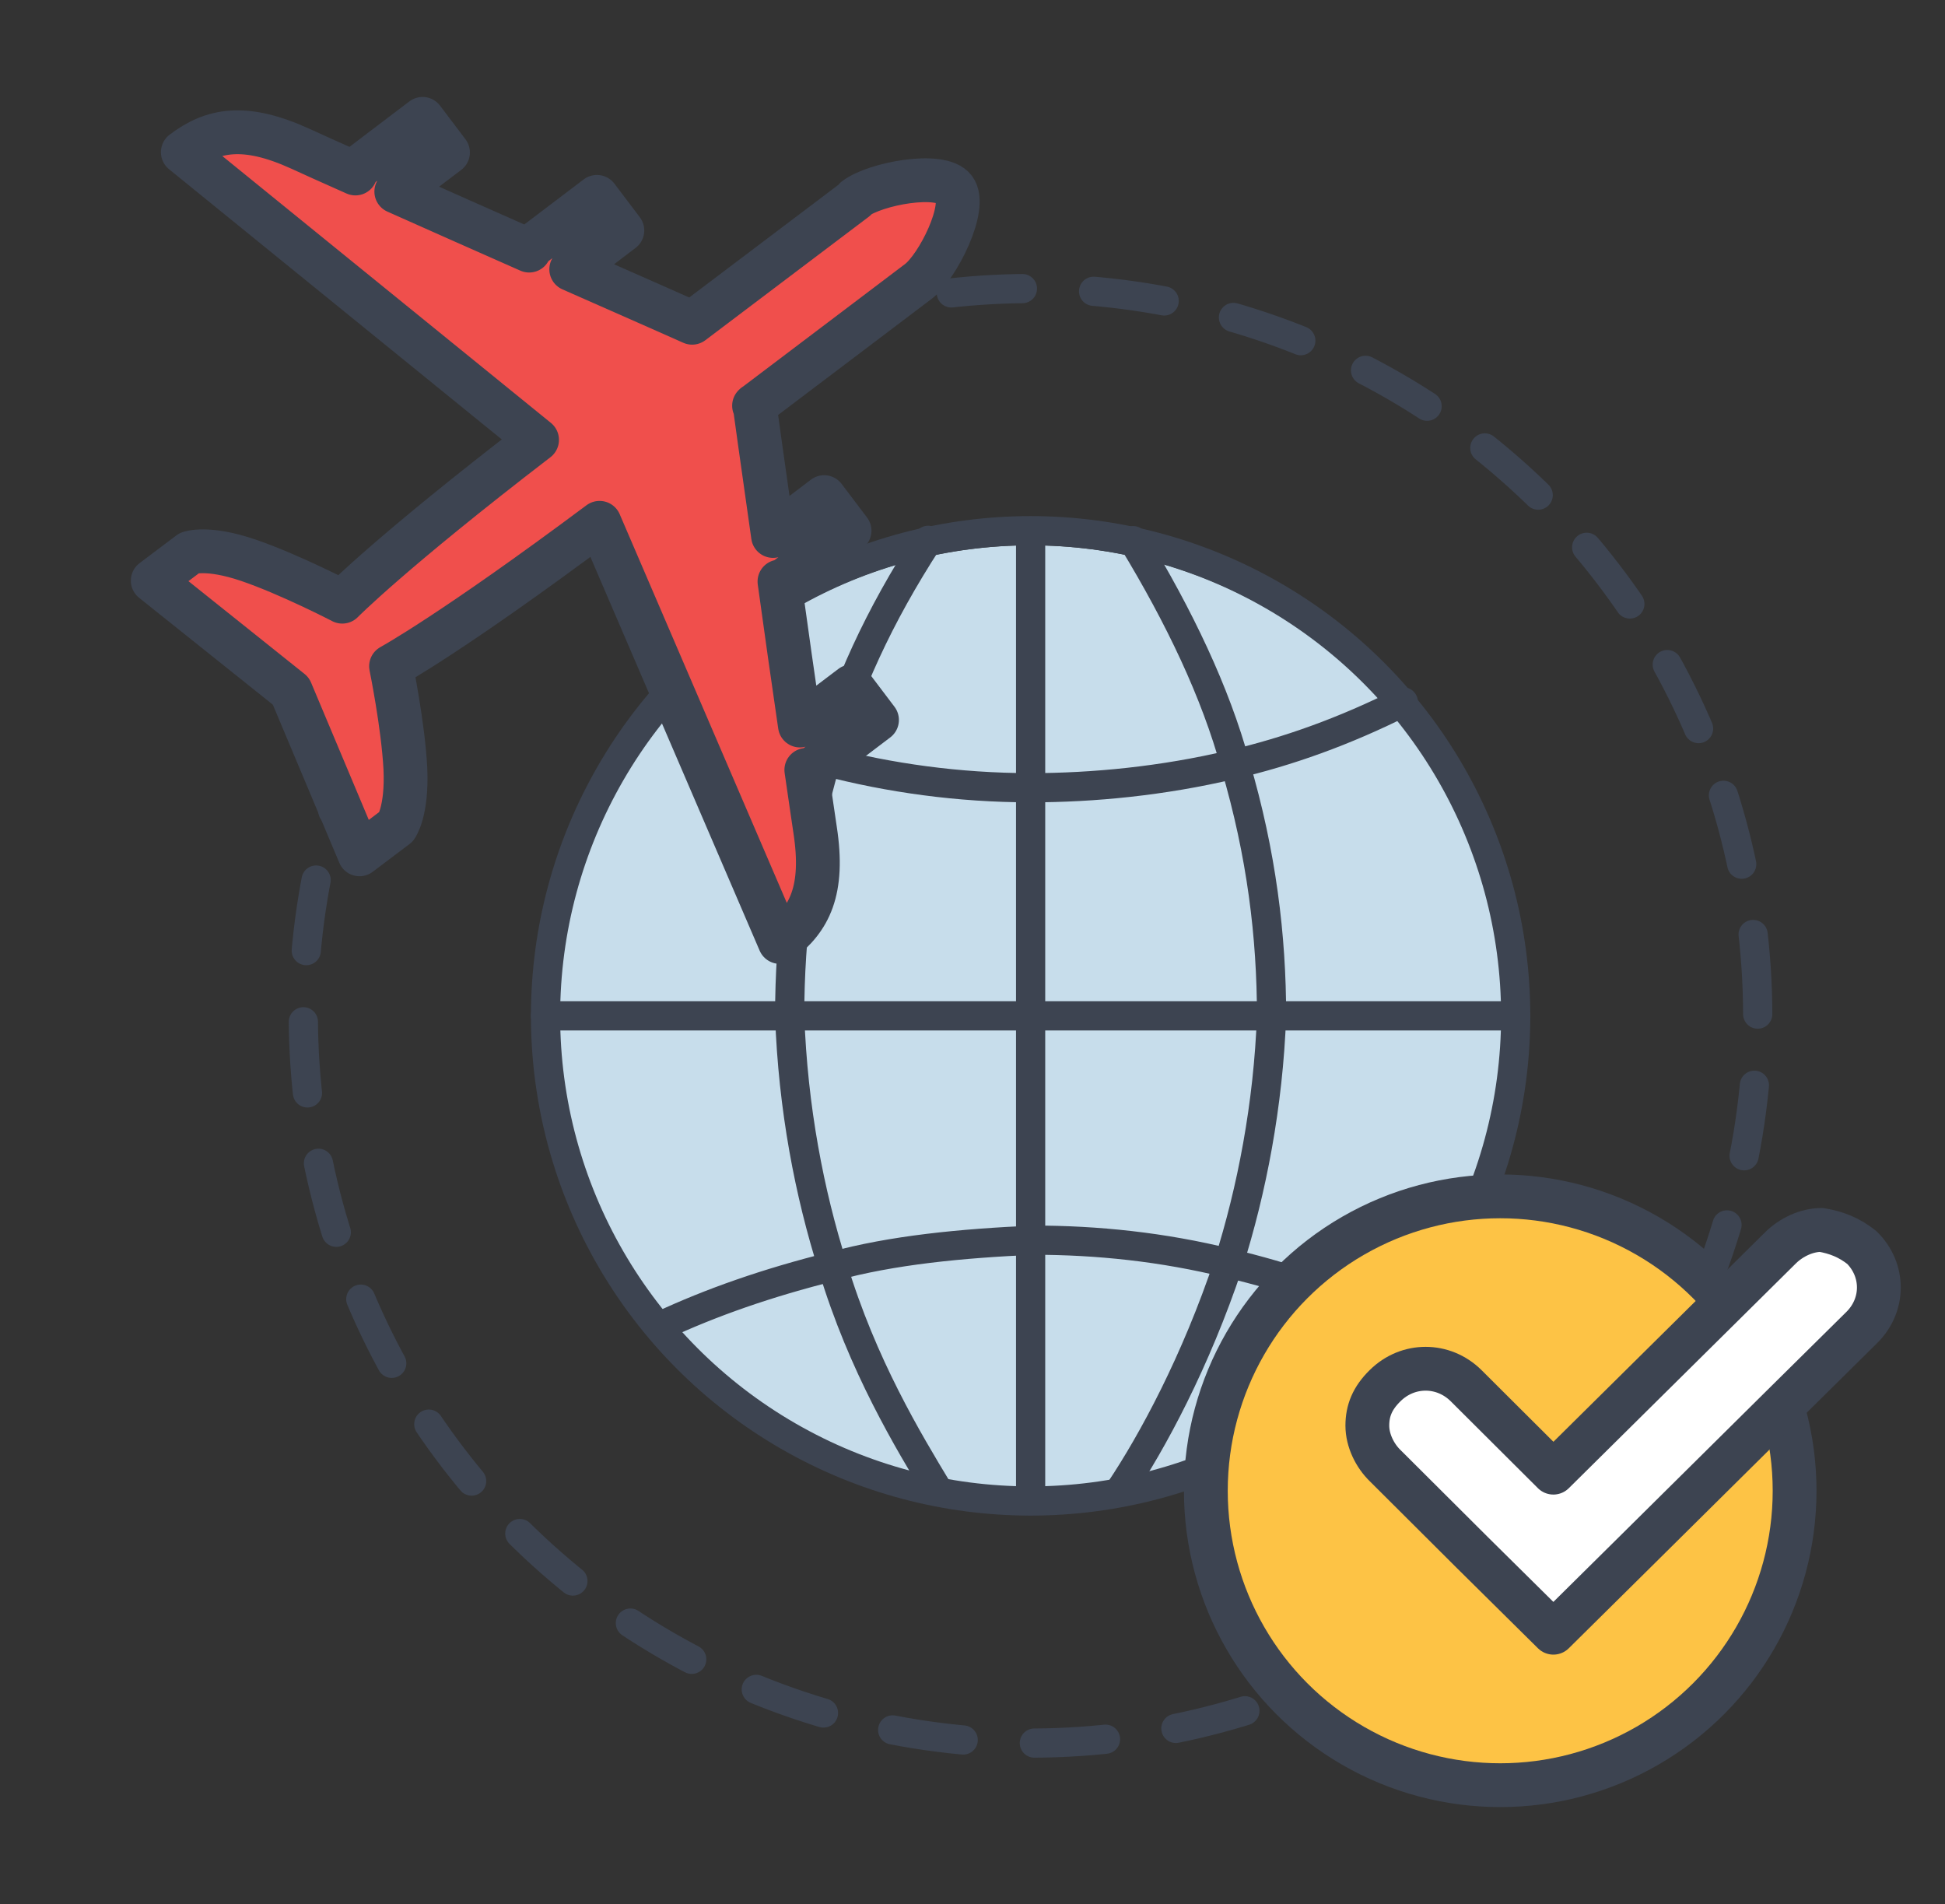
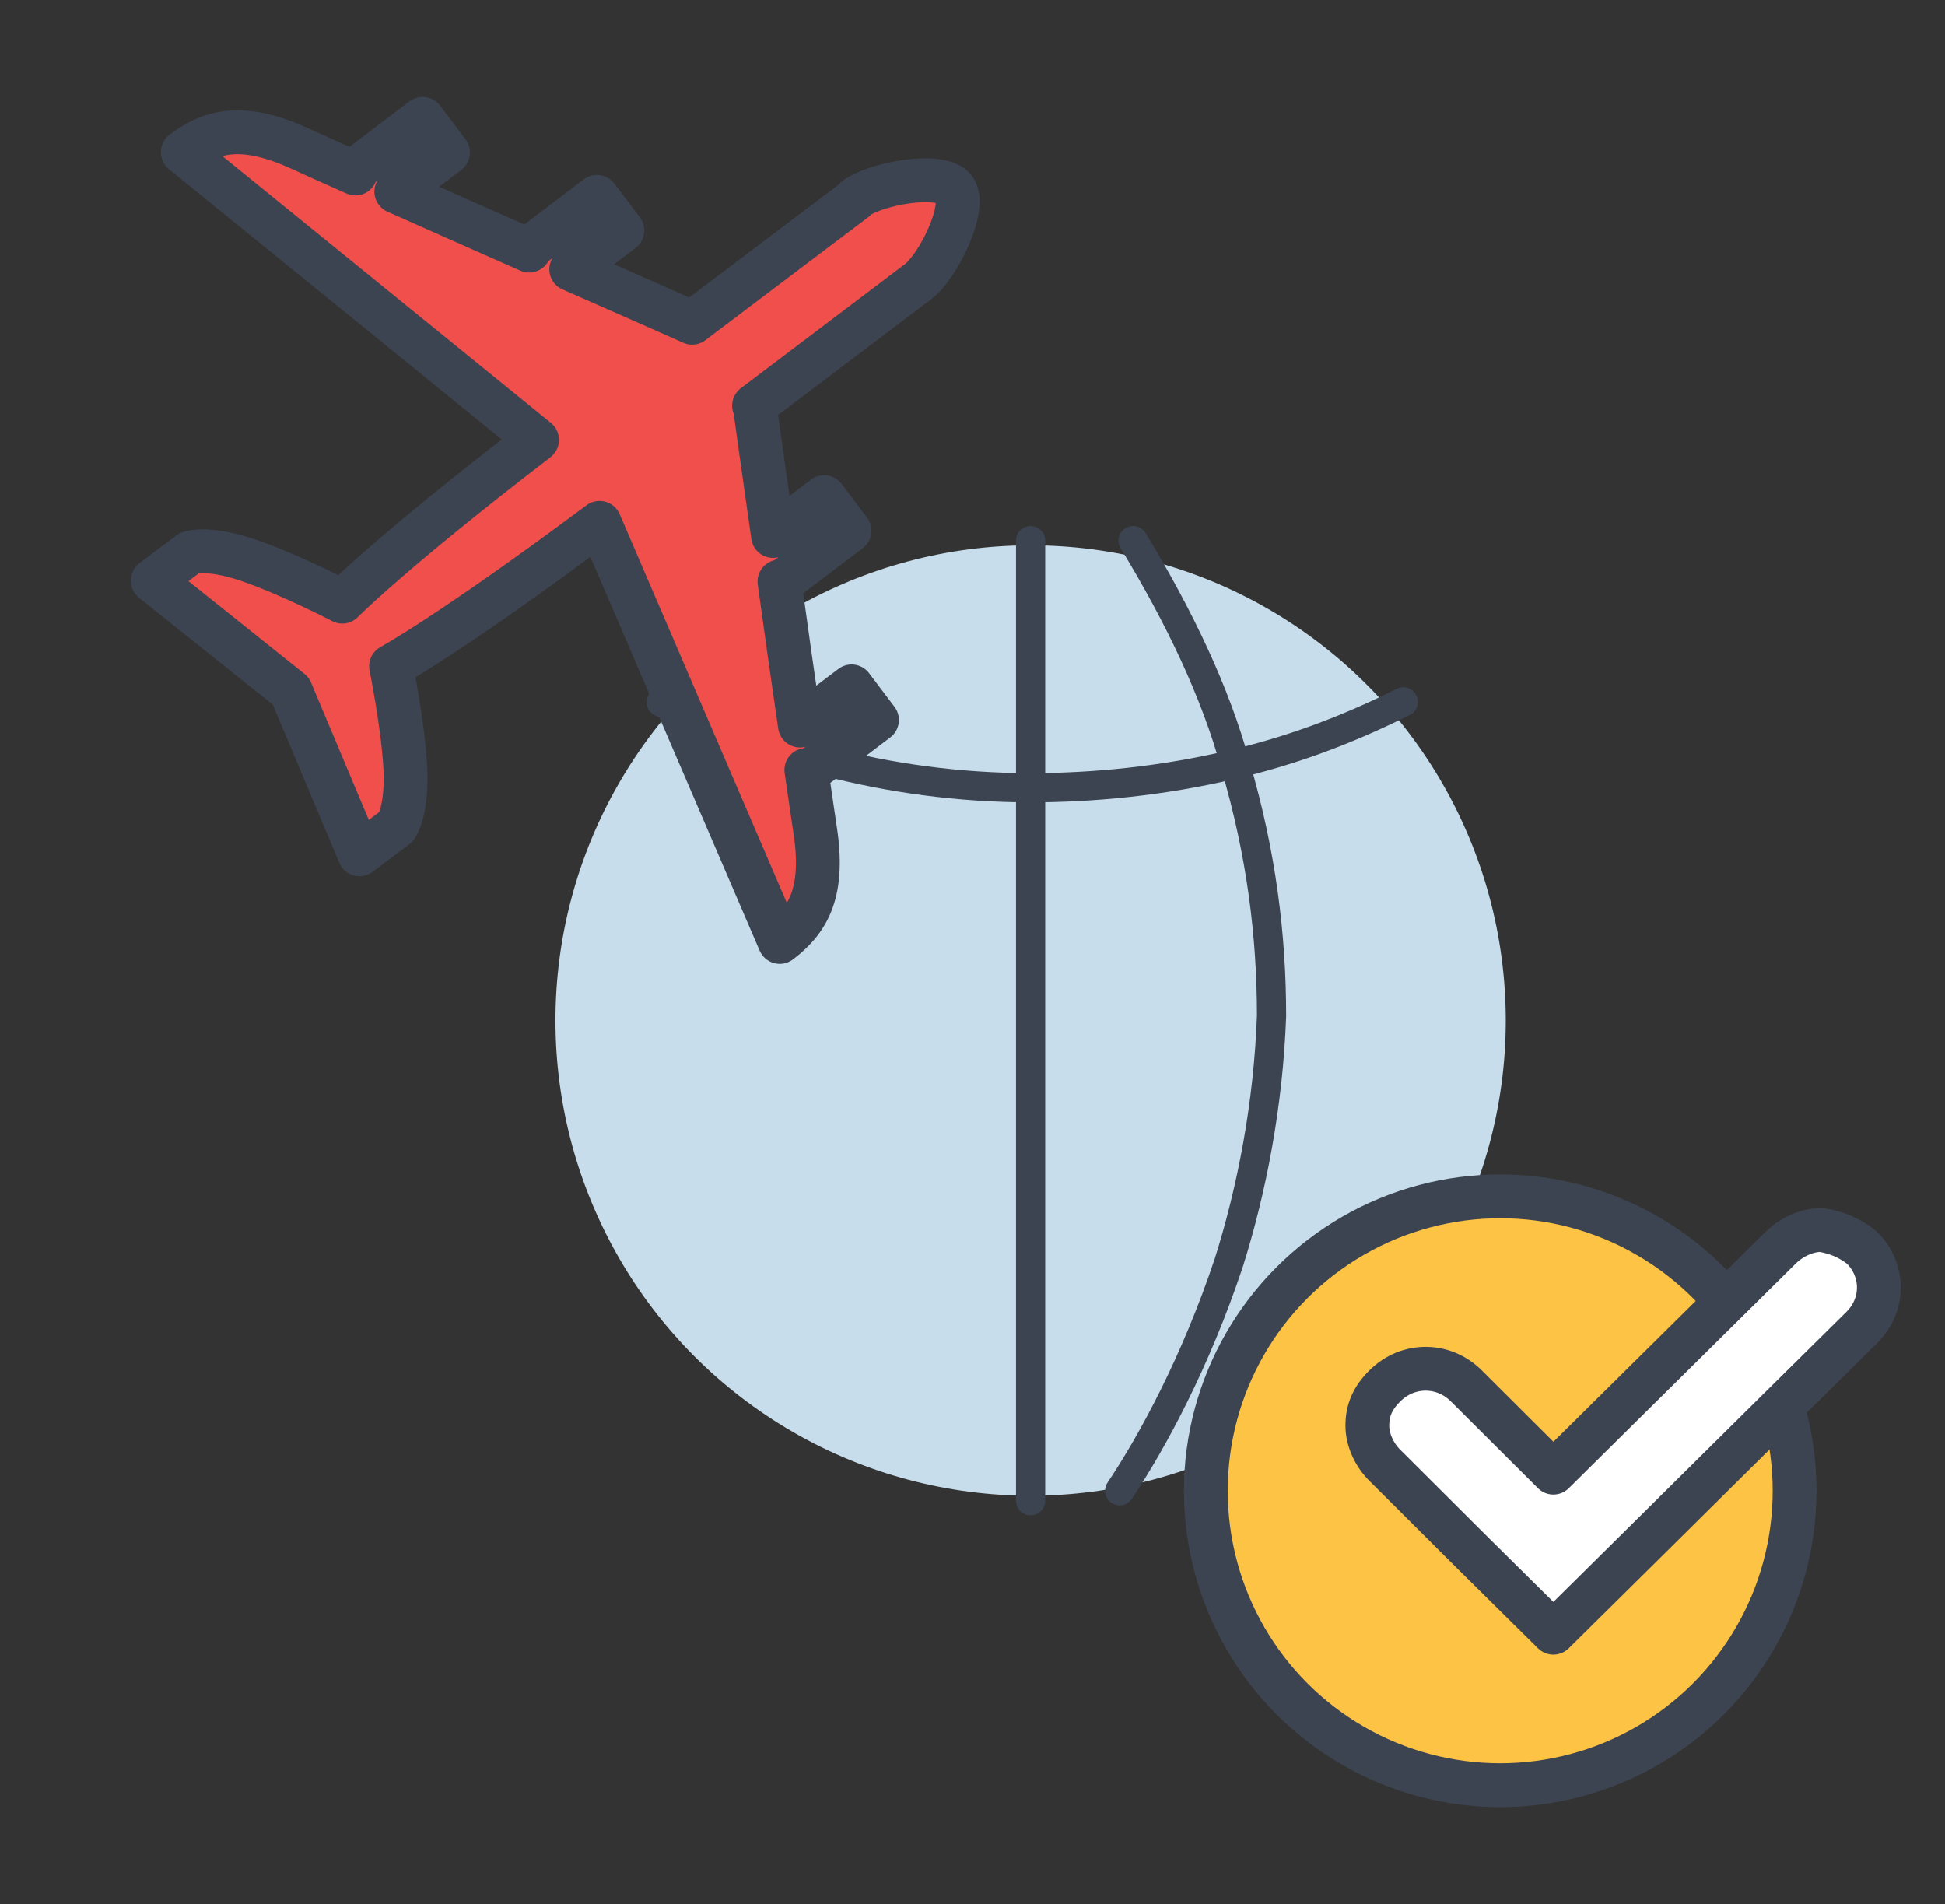
<svg xmlns="http://www.w3.org/2000/svg" id="Calque_1" viewBox="0 0 66.6 65.2">
  <rect x="0" y="0" width="66.6" height="65.2" fill="#333333" stroke="none" />
  <defs>
    <style>      .st0, .st1, .st2, .st3, .st4 {        stroke: #3d4451;        stroke-linecap: round;        stroke-linejoin: round;      }      .st0, .st3 {        fill: none;      }      .st1 {        fill: #f04f4c;      }      .st1, .st2, .st4 {        stroke-width: 1.5px;      }      .st2 {        fill: #fdc345;      }      .st5 {        fill: #c7ddeb;      }      .st3 {        stroke-dasharray: 2.44 2.44;      }      .st4 {        fill: #fff;      }    </style>
  </defs>
  <circle class="st5" cx="35.29" cy="34.94" r="16.27" />
  <g>
-     <circle class="st0" cx="35.29" cy="34.78" r="16.61" />
-     <polyline class="st0" points="18.68 34.78 27.04 34.78 35.29 34.78 43.42 34.78 51.9 34.78" />
    <polyline class="st0" points="35.29 51.38 35.29 42.46 35.29 34.78 35.29 26.98 35.29 18.51" />
-     <path class="st0" d="M32.13,51.04c-1.02-1.69-2.6-4.29-3.62-7.68h0c-.79-2.49-1.36-5.42-1.47-8.59,0-2.71.34-5.65,1.24-8.7.68-2.49,1.81-4.97,3.5-7.57" />
    <path class="st0" d="M38.34,51.04c1.13-1.69,2.6-4.41,3.73-7.79.79-2.49,1.36-5.42,1.47-8.47,0-2.71-.34-5.54-1.24-8.59-.68-2.49-1.92-5.08-3.5-7.68" />
    <path class="st0" d="M22.64,24.04h0c1.58.79,3.5,1.47,5.65,2.03,2.15.56,4.52.9,7,.9,2.15,0,4.52-.23,6.89-.79,1.92-.45,3.84-1.13,5.87-2.15" />
-     <path class="st0" d="M22.64,45.39c1.69-.79,3.62-1.47,5.87-2.03h0c2.03-.56,4.41-.79,6.89-.9,2.15,0,4.41.23,6.67.79,1.92.45,3.95,1.13,6.1,2.15" />
  </g>
-   <circle class="st3" cx="35.29" cy="34.78" r="24.9" transform="translate(-3.31 3.71) rotate(-5.75)" />
  <path class="st1" d="M29.3,6.82c-.48.36-2.38,1.8-5.6,4.23,0,0-1.82-.81-4.14-1.83l1.75-1.33-.87-1.15-2.36,1.79.04.05c-1.54-.68-3.16-1.4-4.55-2.02l1.77-1.34-.87-1.15-2.36,1.79.06.08c-.86-.38-1.54-.69-1.89-.85-1.91-.87-3.01-.65-4.02.12l12.13,9.85h0c-5,3.84-6.67,5.54-6.67,5.54,0,0-1.81-.94-3.22-1.42-1.41-.48-2.01-.25-2.01-.25l-1.26.95,4.73,3.78,2.35,5.59,1.26-.95s.38-.51.31-2c-.08-1.49-.49-3.49-.49-3.49,0,0,2.09-1.14,7.14-4.91h0s6.17,14.35,6.17,14.35c1.02-.77,1.53-1.76,1.21-3.84-.06-.38-.16-1.11-.3-2.05l.06.08,2.36-1.79-.87-1.15-1.77,1.34c-.22-1.5-.47-3.26-.7-4.93l.04.05,2.36-1.79-.87-1.15-1.75,1.33c-.36-2.51-.63-4.48-.63-4.48l-.02.02c3.23-2.44,5.14-3.89,5.62-4.25.67-.5,1.7-2.56,1.24-3.17-.46-.61-2.72-.18-3.39.33Z" />
  <circle class="st2" cx="51.37" cy="51.04" r="10.08" />
  <path class="st4" d="M63.75,42.71c.78.77.78,1.97,0,2.74l-2.6,2.57-5.19,5.14-2.77,2.74-2.77-2.74-2.99-2.98c-.35-.34-.61-.86-.61-1.37s.17-.94.61-1.37c.78-.77,1.99-.77,2.77,0l2.99,2.98,5.8-5.74,1.99-1.97c.35-.34.87-.6,1.39-.6.52.09.95.26,1.38.6Z" />
</svg>